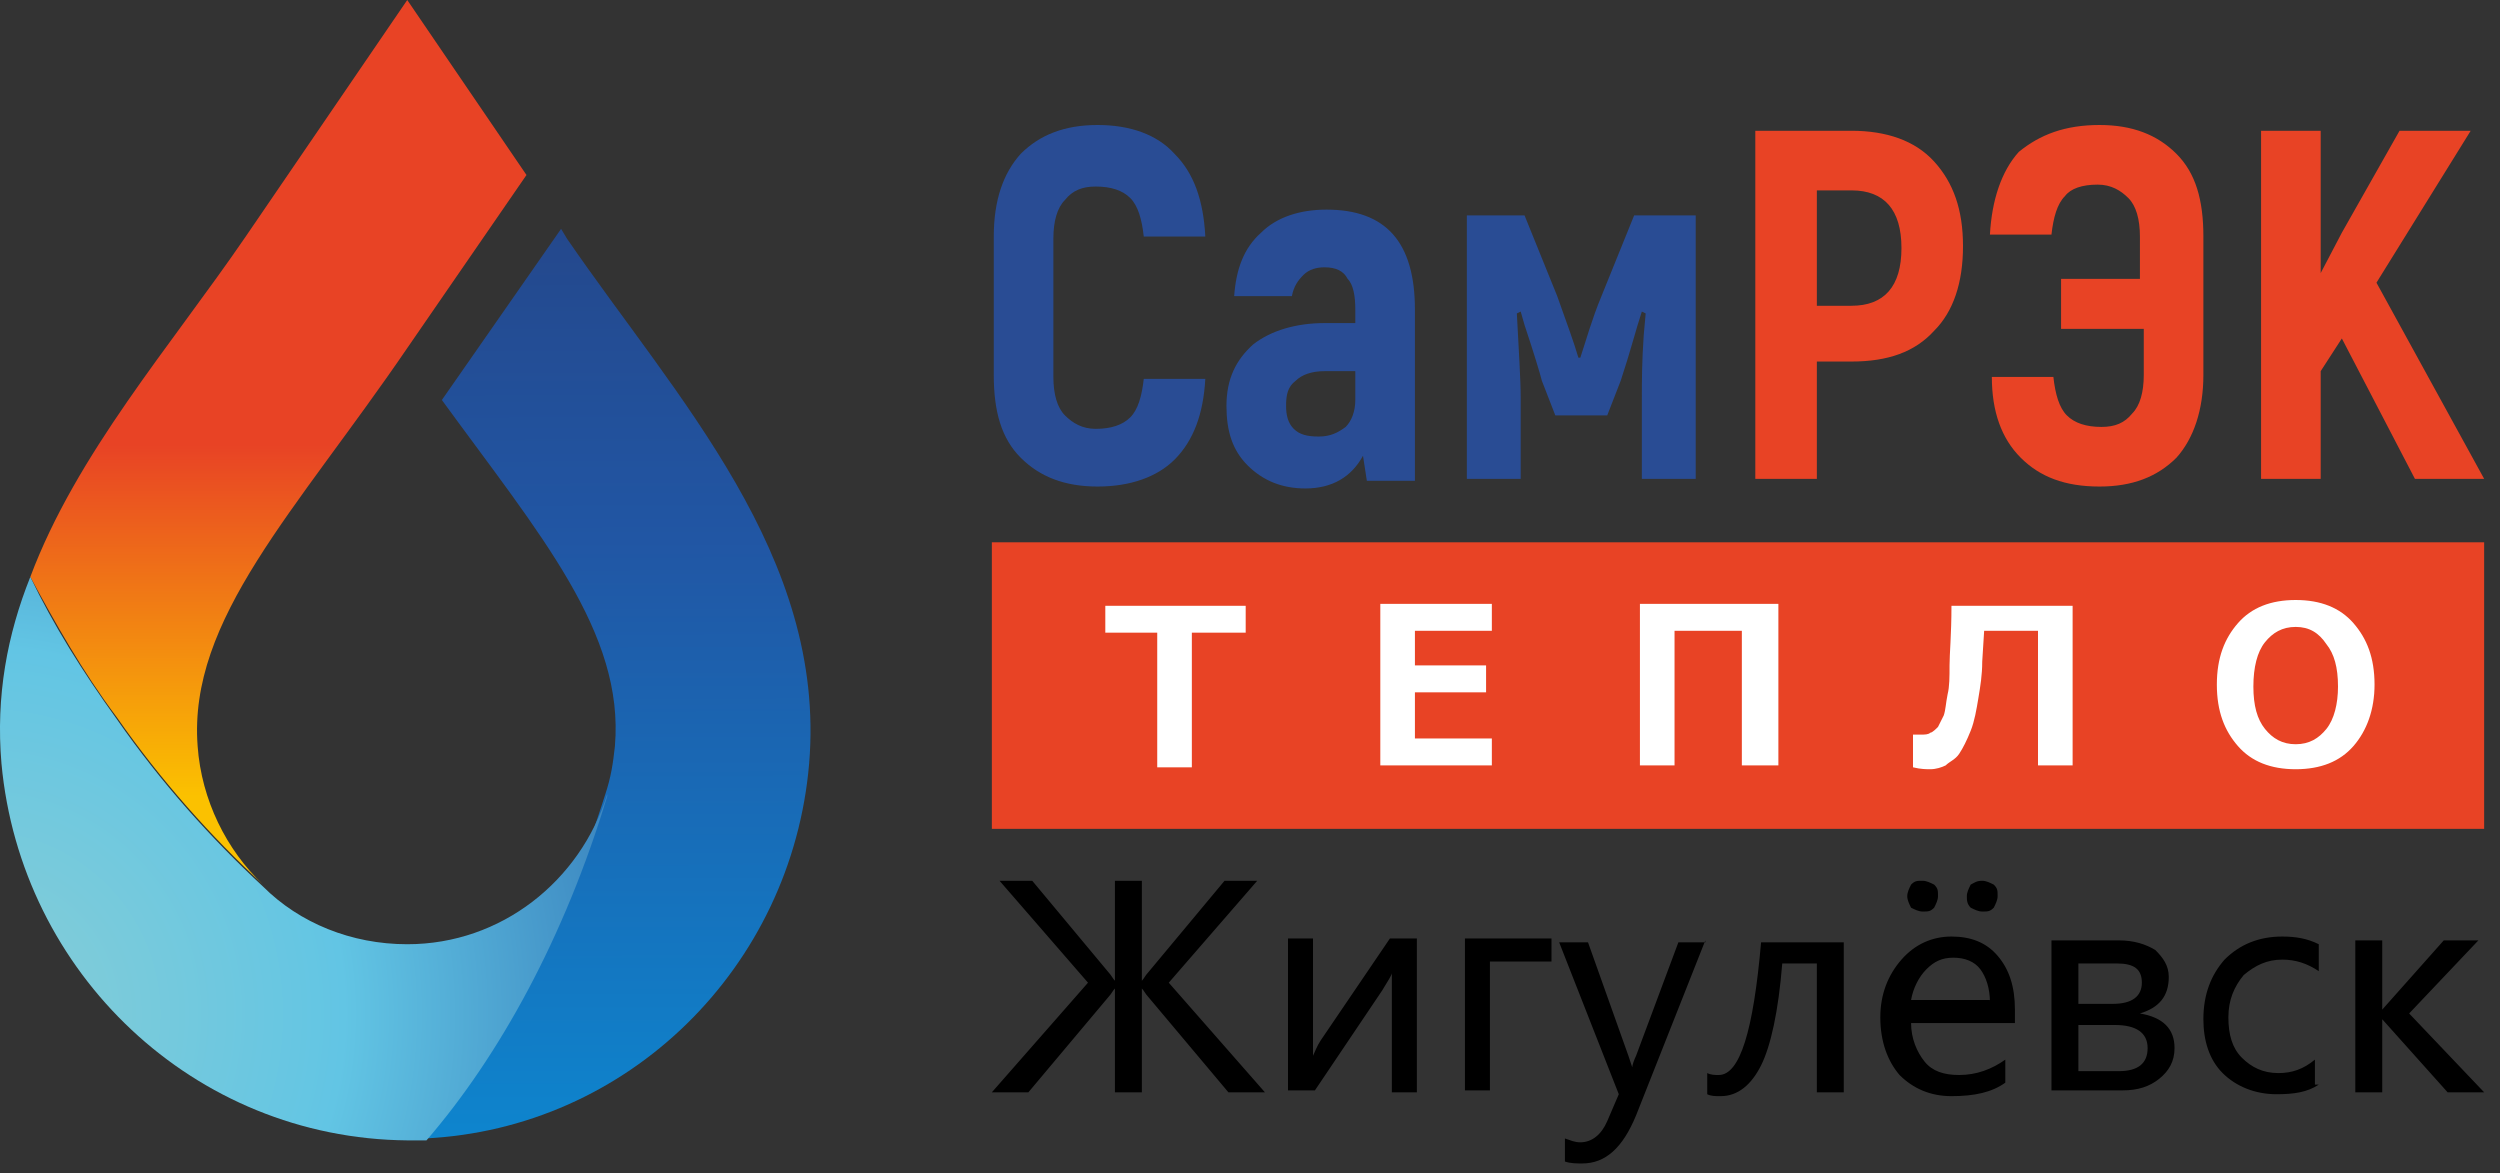
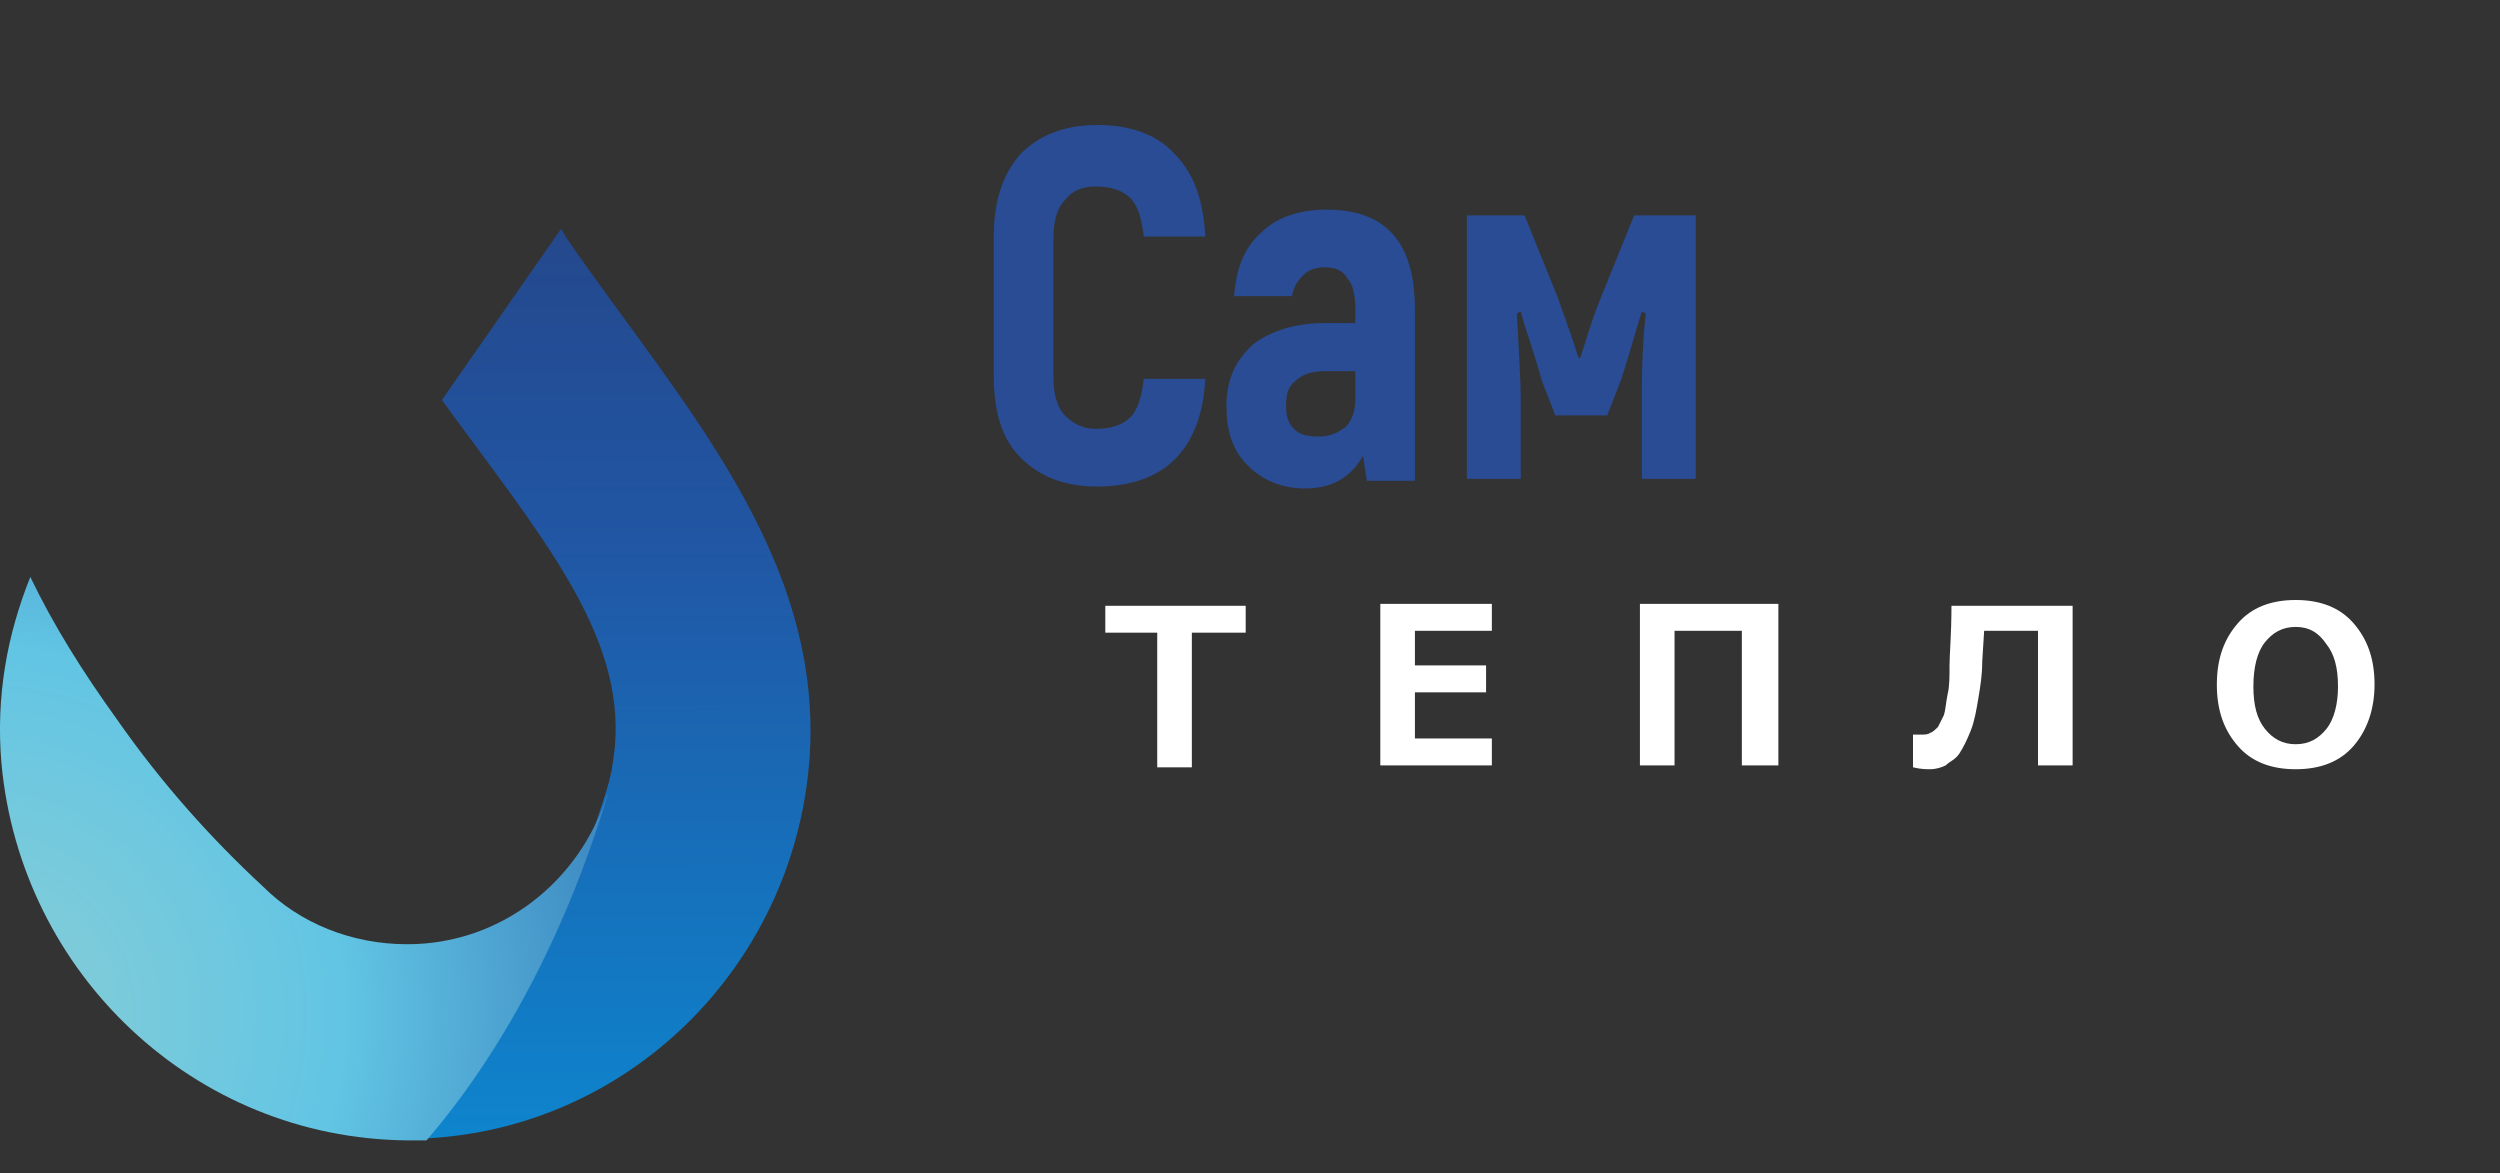
<svg xmlns="http://www.w3.org/2000/svg" width="130" height="61" viewBox="0 0 130 61" fill="none">
  <rect x="0" y="0" width="130" height="61" fill="#333333" stroke="none" />
-   <path d="M129.176 28.2H51.576V43.1H129.176V28.2Z" fill="#E84325" />
  <path fill-rule="evenodd" clip-rule="evenodd" d="M88.177 11.2V24.9H85.376V20.7C85.376 19.9 85.376 18.8 85.476 17.4L85.576 16.3L85.376 16.2C85.076 17.1 84.776 18.3 84.276 19.8L83.576 21.6H80.876L80.177 19.8C80.076 19.4 79.776 18.4 79.276 16.9L79.076 16.2L78.876 16.3C78.977 18.3 79.076 19.7 79.076 20.7V24.9H76.276V11.2H79.276L80.976 15.4C81.476 16.8 81.876 17.9 82.076 18.6H82.177C82.477 17.7 82.776 16.6 83.276 15.4L84.976 11.2H88.177ZM70.476 19.3H68.876C68.177 19.3 67.677 19.5 67.376 19.8C66.977 20.1 66.876 20.5 66.876 21.1C66.876 21.6 66.977 22 67.276 22.3C67.576 22.6 67.976 22.7 68.576 22.7C69.176 22.7 69.576 22.5 69.976 22.2C70.276 21.9 70.476 21.4 70.476 20.8V19.3ZM68.976 10.9C72.076 10.9 73.576 12.6 73.576 16.1V25H71.076L70.876 23.7C70.276 24.8 69.276 25.4 67.876 25.4C66.677 25.4 65.677 25 64.876 24.2C64.076 23.4 63.776 22.4 63.776 21.1C63.776 19.7 64.276 18.7 65.177 17.9C66.076 17.2 67.376 16.8 68.876 16.8H70.476V16.1C70.476 15.4 70.376 14.8 70.076 14.5C69.876 14.1 69.477 13.9 68.876 13.9C68.477 13.9 68.076 14 67.776 14.3C67.477 14.6 67.276 14.9 67.177 15.4H64.177C64.276 14 64.676 12.9 65.576 12.1C66.376 11.3 67.576 10.9 68.976 10.9ZM57.076 25.3C55.376 25.3 54.076 24.8 53.076 23.8C52.076 22.8 51.676 21.4 51.676 19.5V12.3C51.676 10.4 52.176 9 53.076 8C54.076 7 55.376 6.5 57.076 6.5C58.776 6.5 60.176 7 61.076 8C62.076 9 62.577 10.4 62.676 12.3H59.476C59.376 11.4 59.176 10.7 58.776 10.3C58.377 9.9 57.776 9.7 56.976 9.7C56.276 9.7 55.776 9.9 55.377 10.4C54.977 10.8 54.776 11.5 54.776 12.4V19.6C54.776 20.5 54.977 21.2 55.377 21.6C55.776 22 56.276 22.3 56.976 22.3C57.776 22.3 58.377 22.1 58.776 21.7C59.176 21.3 59.376 20.6 59.476 19.7H62.676C62.577 21.5 62.076 22.9 61.076 23.9C60.176 24.8 58.776 25.3 57.076 25.3Z" fill="#294C94" />
-   <path fill-rule="evenodd" clip-rule="evenodd" d="M121.776 17.6L120.676 19.3V24.9H117.576V6.8H120.676V14.2L121.776 12.1L124.776 6.8H128.476L123.576 14.7L129.176 24.9H125.576L121.776 17.6ZM109.176 6.5C110.876 6.5 112.176 7 113.176 8C114.176 9 114.576 10.4 114.576 12.3V19.5C114.576 21.3 114.076 22.8 113.176 23.8C112.176 24.8 110.876 25.3 109.176 25.3C107.376 25.3 106.076 24.8 105.076 23.8C104.076 22.8 103.576 21.4 103.576 19.6H106.776C106.876 20.5 107.076 21.2 107.476 21.6C107.876 22 108.476 22.2 109.276 22.2C109.976 22.2 110.476 22 110.876 21.5C111.276 21.1 111.476 20.4 111.476 19.5V17.1H107.176V14.5H111.276V12.3C111.276 11.4 111.076 10.7 110.676 10.3C110.276 9.9 109.776 9.6 109.076 9.6C108.276 9.6 107.676 9.8 107.376 10.2C106.976 10.6 106.776 11.3 106.676 12.2H103.476C103.576 10.4 104.076 8.9 104.976 7.9C106.076 7 107.376 6.5 109.176 6.5ZM96.276 15.9C97.977 15.9 98.876 14.9 98.876 12.9C98.876 10.9 97.977 9.9 96.276 9.9H94.476V15.9H96.276ZM96.276 6.8C98.076 6.8 99.576 7.3 100.576 8.4C101.576 9.5 102.076 10.9 102.076 12.8C102.076 14.7 101.576 16.2 100.576 17.2C99.576 18.3 98.177 18.8 96.276 18.8H94.476V24.9H91.276V6.8H96.276Z" fill="#E84325" />
  <path fill-rule="evenodd" clip-rule="evenodd" d="M61.976 32.9V39.9H60.176V32.9H57.476V31.5H64.776V32.9H61.976ZM77.576 39.8H71.776V31.4H77.576V32.8H73.576V34.6H77.276V36H73.576V38.4H77.576V39.8ZM90.576 39.8V32.8H87.076V39.8H85.276V31.4H92.476V39.8H90.576ZM107.776 39.8H105.976V32.8H103.176L103.076 34.4C103.076 35.1 102.976 35.7 102.876 36.3C102.776 36.9 102.676 37.5 102.476 38C102.276 38.5 102.076 38.9 101.876 39.2C101.676 39.5 101.376 39.6 101.176 39.8C100.976 39.9 100.676 40 100.376 40C100.176 40 99.876 40 99.476 39.9V38.2H99.576C99.676 38.2 99.776 38.2 99.876 38.2C100.076 38.2 100.276 38.2 100.376 38.1C100.476 38.1 100.676 37.9 100.776 37.8C100.876 37.6 100.976 37.4 101.076 37.2C101.176 36.9 101.176 36.6 101.276 36.1C101.376 35.7 101.376 35.2 101.376 34.6C101.376 34 101.476 33 101.476 31.5H107.776V39.8ZM119.376 40C118.076 40 117.076 39.6 116.376 38.8C115.676 38 115.276 37 115.276 35.6C115.276 34.2 115.676 33.2 116.376 32.4C117.076 31.6 118.076 31.2 119.376 31.2C120.676 31.2 121.676 31.6 122.376 32.4C123.076 33.2 123.476 34.2 123.476 35.6C123.476 36.9 123.076 38 122.376 38.8C121.676 39.6 120.676 40 119.376 40ZM119.376 32.6C118.676 32.6 118.176 32.9 117.776 33.4C117.376 33.9 117.176 34.7 117.176 35.7C117.176 36.7 117.376 37.4 117.776 37.9C118.176 38.4 118.676 38.7 119.376 38.7C120.076 38.7 120.576 38.4 120.976 37.9C121.376 37.4 121.576 36.6 121.576 35.7C121.576 34.7 121.376 34 120.976 33.5C120.576 32.9 120.076 32.6 119.376 32.6Z" fill="white" />
-   <path fill-rule="evenodd" clip-rule="evenodd" d="M65.776 56.8H63.877L59.676 51.8C59.577 51.7 59.477 51.5 59.377 51.4V56.8H57.976V51.4C57.876 51.5 57.776 51.7 57.676 51.8L53.476 56.8H51.576L56.576 51.1L51.976 45.8H53.676L57.676 50.6C57.776 50.7 57.876 50.9 57.976 51V45.8H59.377V51C59.477 50.9 59.577 50.7 59.676 50.6L63.676 45.8H65.376L60.776 51.1L65.776 56.8ZM73.677 56.8H72.376V50.6C72.376 50.7 72.177 51 71.876 51.5L68.376 56.7H66.976V48.8H68.276V54.9C68.376 54.7 68.477 54.4 68.677 54.1L72.276 48.8H73.677V56.8ZM77.476 50V56.7H76.177V48.8H80.677V50H77.476ZM88.677 48.9L85.076 58C84.376 59.7 83.477 60.5 82.276 60.5C81.977 60.5 81.677 60.5 81.376 60.4V59.2C81.677 59.3 81.876 59.4 82.177 59.4C82.776 59.4 83.276 59 83.576 58.3L84.177 56.9L81.076 49H82.576L84.677 54.9L84.876 55.5C84.876 55.4 84.976 55.1 85.076 54.9L87.276 49H88.677V48.9ZM95.876 56.8H94.476V50.1H92.677C92.477 52.6 92.076 54.4 91.576 55.4C91.076 56.4 90.376 57 89.476 57C89.176 57 88.977 57 88.776 56.9V55.8C88.977 55.9 89.177 55.9 89.376 55.9C90.477 55.9 91.176 53.6 91.576 49H95.876V56.8ZM106.676 56.8V48.9H110.176C110.976 48.9 111.576 49.1 112.076 49.4C112.476 49.8 112.776 50.2 112.776 50.8C112.776 51.8 112.276 52.4 111.276 52.7C112.476 52.9 113.076 53.5 113.076 54.5C113.076 55.2 112.776 55.7 112.276 56.1C111.776 56.5 111.176 56.7 110.376 56.7H106.676V56.8ZM108.076 50V52.2H109.876C110.876 52.2 111.376 51.8 111.376 51.1C111.376 50.4 110.976 50.1 110.076 50.1H108.076V50ZM108.076 53.3V55.7H110.176C111.176 55.7 111.676 55.3 111.676 54.5C111.676 53.7 111.076 53.3 109.976 53.3H108.076ZM120.576 56.4C119.976 56.8 119.276 56.9 118.376 56.9C117.276 56.9 116.276 56.5 115.576 55.8C114.876 55.1 114.576 54.1 114.576 53C114.576 51.7 114.976 50.7 115.676 49.9C116.476 49.1 117.476 48.7 118.676 48.7C119.376 48.7 119.976 48.8 120.576 49.1V50.5C119.976 50.1 119.376 49.9 118.676 49.9C117.876 49.9 117.276 50.2 116.676 50.7C116.176 51.3 115.876 52 115.876 52.9C115.876 53.8 116.076 54.5 116.576 55C117.076 55.5 117.676 55.8 118.476 55.8C119.176 55.8 119.776 55.6 120.376 55.1V56.4H120.576ZM129.176 56.8H127.276L123.876 53V56.8H122.476V48.9H123.876V52.5L127.076 48.9H128.876L125.276 52.7L129.176 56.8ZM104.876 53.2H99.376C99.376 54 99.676 54.7 100.076 55.2C100.476 55.7 101.076 55.9 101.876 55.9C102.776 55.9 103.576 55.6 104.276 55.1V56.3C103.576 56.8 102.676 57 101.476 57C100.376 57 99.477 56.6 98.776 55.9C98.177 55.2 97.776 54.2 97.776 52.9C97.776 51.7 98.177 50.7 98.876 49.9C99.576 49.1 100.476 48.7 101.476 48.7C102.476 48.7 103.276 49 103.876 49.7C104.476 50.4 104.776 51.3 104.776 52.5V53.2H104.876ZM103.476 52.1C103.476 51.4 103.276 50.8 102.976 50.4C102.676 50 102.176 49.8 101.576 49.8C100.976 49.8 100.576 50 100.176 50.4C99.776 50.8 99.477 51.4 99.376 52H103.476V52.1ZM102.276 46.6C102.276 46.4 102.376 46.2 102.476 46C102.676 45.9 102.776 45.8 103.076 45.8C103.276 45.8 103.476 45.9 103.676 46C103.876 46.2 103.876 46.3 103.876 46.6C103.876 46.8 103.776 47 103.676 47.2C103.476 47.4 103.376 47.4 103.076 47.4C102.876 47.4 102.676 47.3 102.476 47.2C102.276 47 102.276 46.8 102.276 46.6ZM99.177 46.6C99.177 46.4 99.276 46.2 99.376 46C99.576 45.8 99.676 45.8 99.976 45.8C100.176 45.8 100.376 45.9 100.576 46C100.776 46.2 100.776 46.3 100.776 46.6C100.776 46.8 100.676 47 100.576 47.2C100.376 47.4 100.276 47.4 99.976 47.4C99.776 47.4 99.576 47.3 99.376 47.2C99.276 47 99.177 46.8 99.177 46.6Z" fill="black" />
-   <path fill-rule="evenodd" clip-rule="evenodd" d="M1.576 30C3.976 23.6 8.876 18 12.777 12.3L21.177 0L27.377 9.1L21.177 18.1C15.377 26.6 9.776 32.2 10.277 38.8C10.476 41.6 11.777 44.2 13.677 46C10.976 43.5 8.376 40.6 6.076 37.3C4.276 34.9 2.876 32.4 1.576 30Z" fill="url(#paint0_linear_492_46)" />
  <path fill-rule="evenodd" clip-rule="evenodd" d="M31.976 38.8C32.476 32.9 28.076 27.8 22.977 20.8L29.177 11.9L29.476 12.4C35.176 20.7 42.976 28.9 42.076 39.7C41.176 50.3 32.676 58.7 22.076 59.2C25.776 54.8 29.176 48.6 31.476 41.3C31.776 40.4 31.876 39.7 31.976 38.8Z" fill="url(#paint1_linear_492_46)" />
  <path fill-rule="evenodd" clip-rule="evenodd" d="M0.076 39.7C-0.224 36.2 0.376 33 1.576 30C2.776 32.5 4.276 34.9 6.076 37.4C8.376 40.7 10.976 43.6 13.677 46.1C15.576 48 18.276 49.1 21.177 49.1C26.076 49.1 30.177 45.8 31.576 41.3V41.4C29.376 48.7 25.977 54.9 22.177 59.3C21.877 59.3 21.477 59.3 21.177 59.3C10.076 59.2 1.076 50.6 0.076 39.7Z" fill="url(#paint2_radial_492_46)" />
  <defs>
    <linearGradient id="paint0_linear_492_46" x1="64.383" y1="23.129" x2="64.383" y2="41.416" gradientUnits="userSpaceOnUse">
      <stop stop-color="#E84325" />
      <stop offset="1" stop-color="#FBC100" />
    </linearGradient>
    <linearGradient id="paint1_linear_492_46" x1="66.891" y1="81.305" x2="66.662" y2="-21.353" gradientUnits="userSpaceOnUse">
      <stop stop-color="#00A6EB" />
      <stop offset="0.52" stop-color="#2156A4" />
      <stop offset="1" stop-color="#2A2B5B" />
    </linearGradient>
    <radialGradient id="paint2_radial_492_46" cx="0" cy="0" r="1" gradientUnits="userSpaceOnUse" gradientTransform="translate(-1.231 52.764) scale(37.518 37.518)">
      <stop stop-color="#89CED5" />
      <stop offset="0.51" stop-color="#62C5E4" />
      <stop offset="1" stop-color="#347AB9" />
    </radialGradient>
  </defs>
</svg>